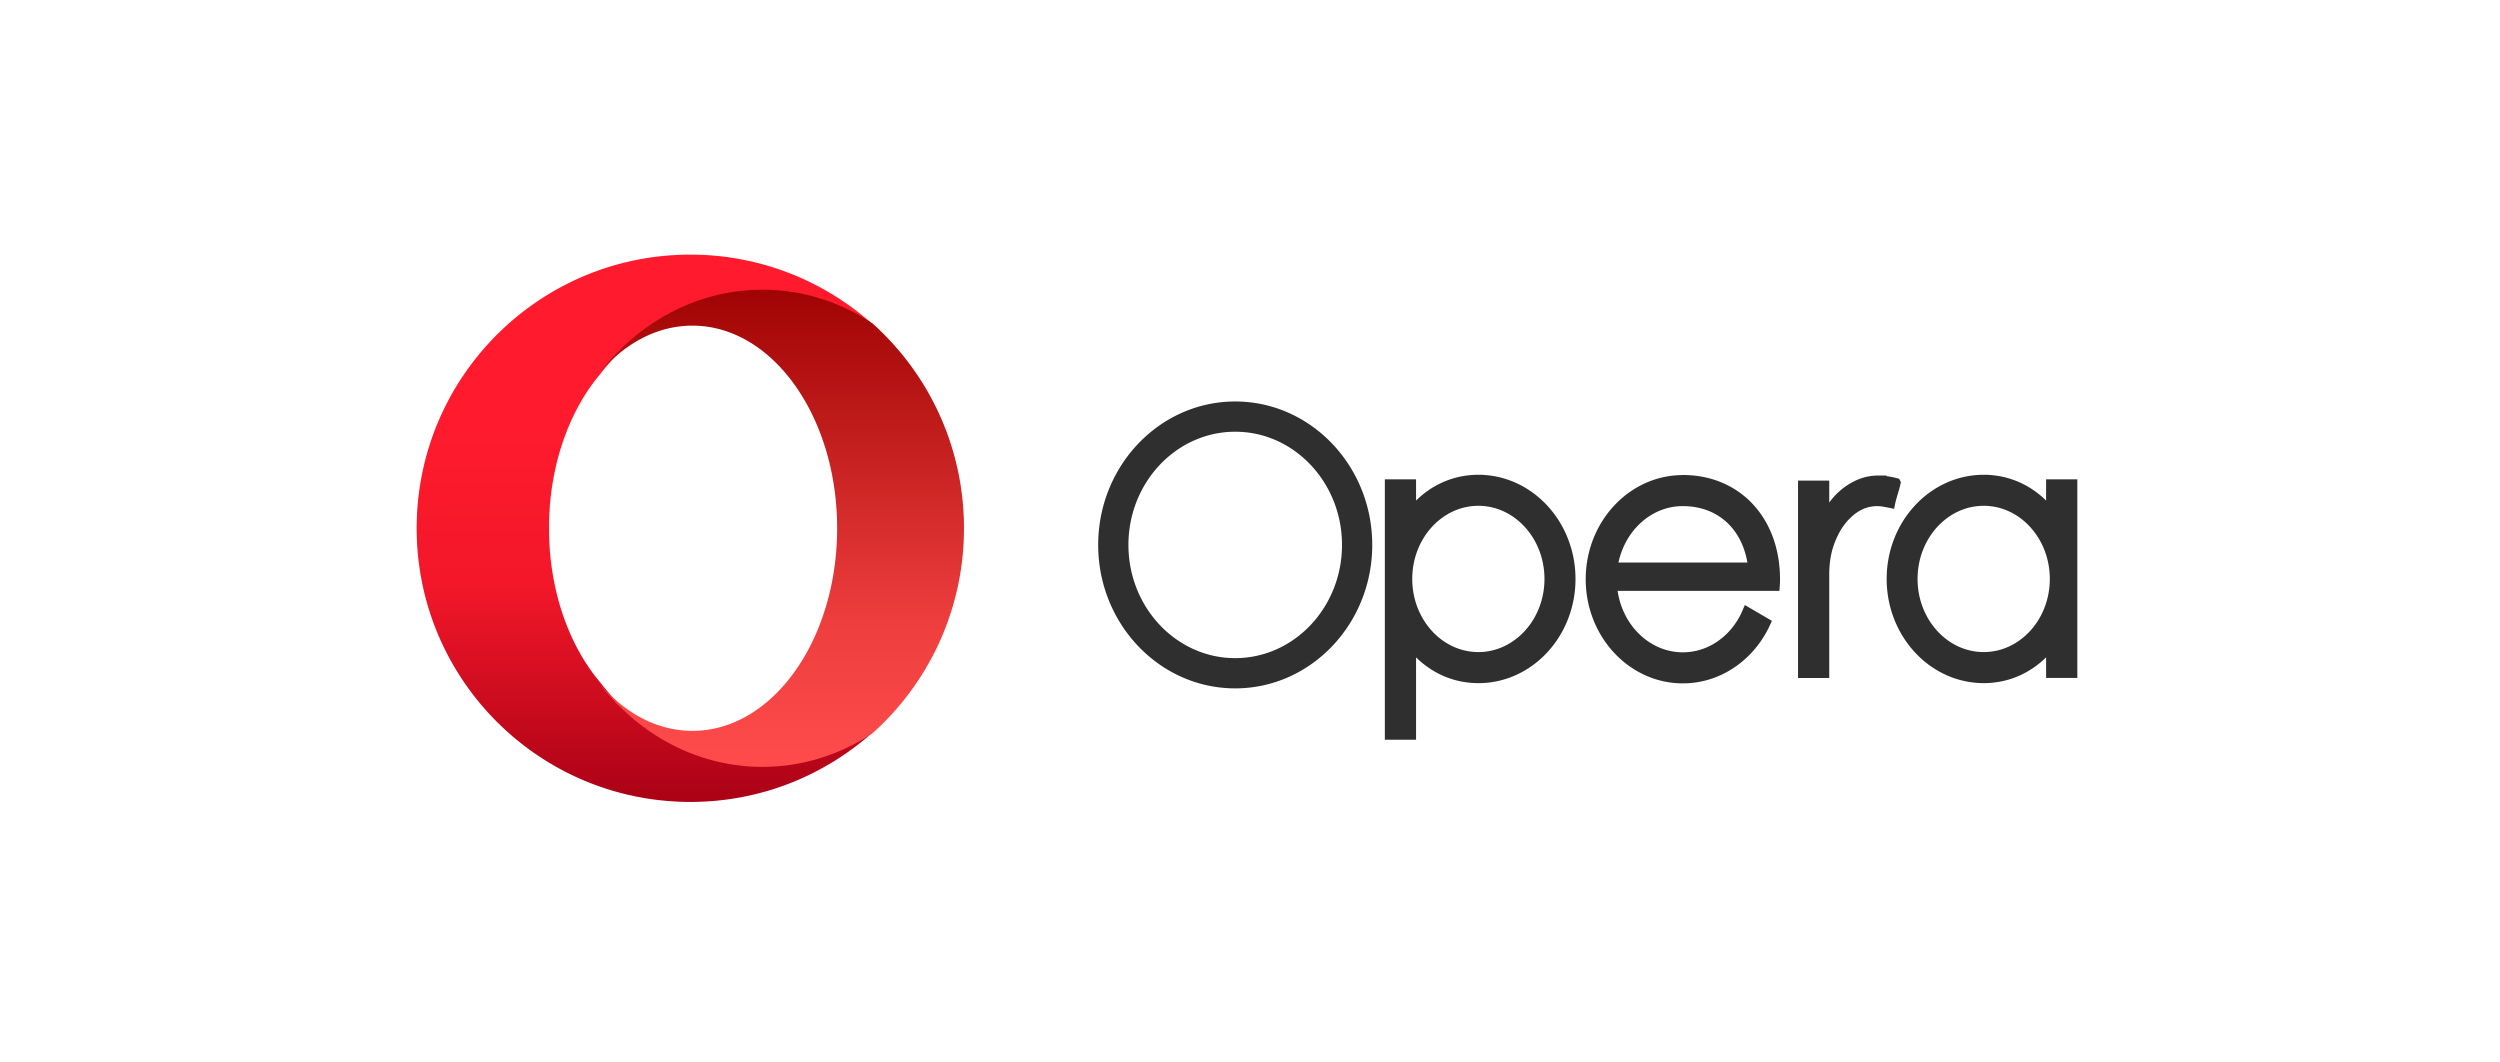
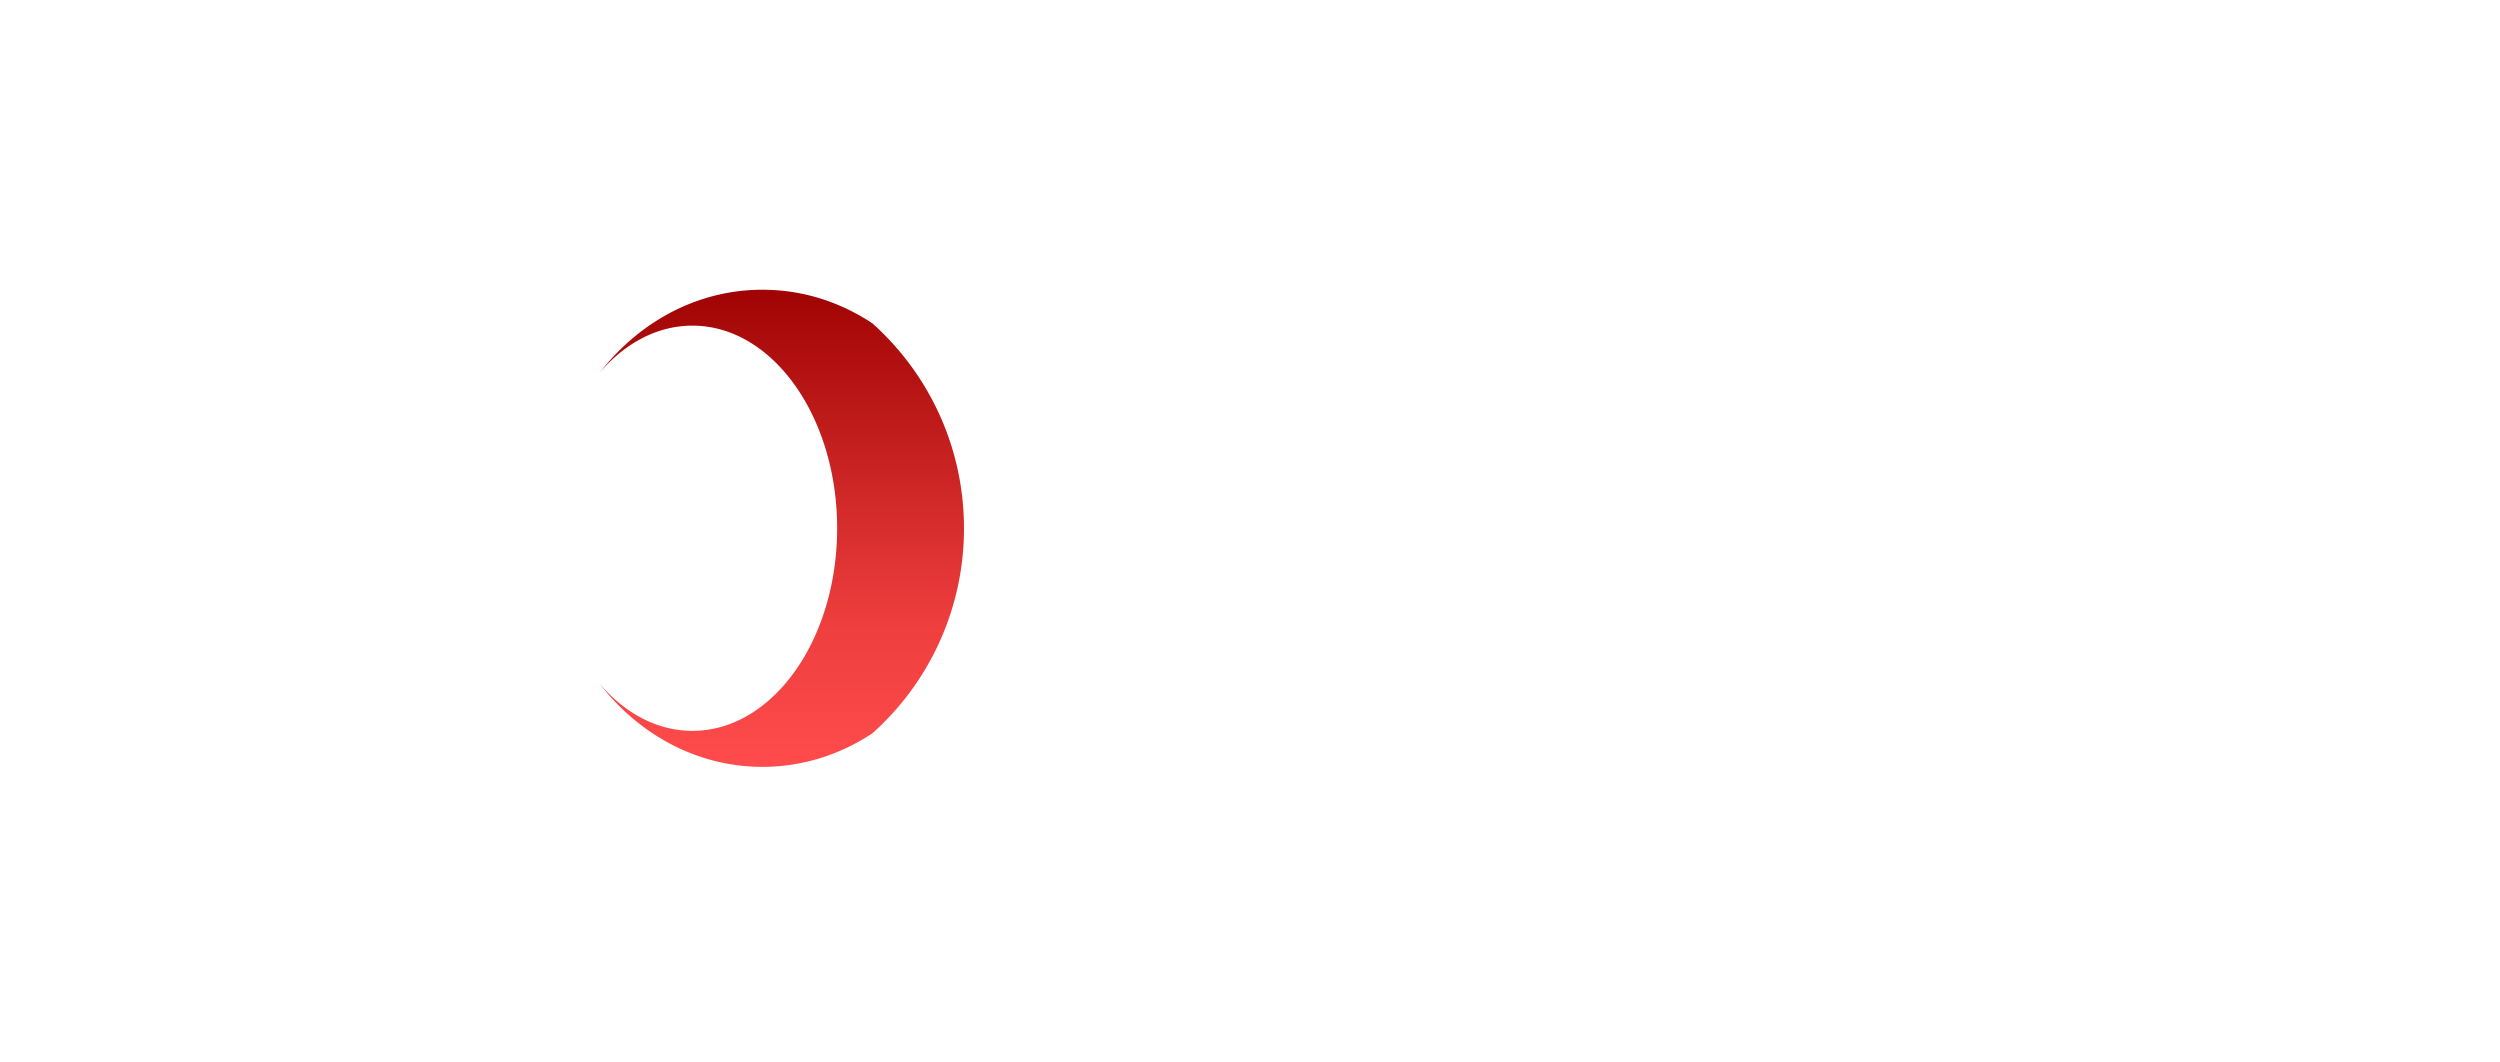
<svg xmlns="http://www.w3.org/2000/svg" width="186" height="79" fill="none">
-   <path fill="url(#a)" d="M51.358 18.945C40.113 18.945 31 28.062 31 39.305c0 10.92 8.599 19.829 19.394 20.335q.484.024.968.024c5.215 0 9.968-1.96 13.57-5.18-2.386 1.584-5.178 2.491-8.16 2.491-4.85 0-9.19-2.406-12.112-6.199-2.253-2.654-3.711-6.584-3.81-10.992v-.96c.098-4.404 1.557-8.334 3.806-10.992 2.921-3.793 7.265-6.195 12.116-6.195 2.982 0 5.774.912 8.16 2.496a20.29 20.29 0 0 0-13.497-5.188z" />
  <path fill="url(#b)" d="M44.574 27.776c1.878-2.214 4.297-3.548 6.942-3.548 5.946 0 10.767 6.752 10.767 15.074 0 8.326-4.82 15.074-10.767 15.074-2.646 0-5.064-1.335-6.939-3.548 2.93 3.81 7.284 6.226 12.15 6.226 2.991 0 5.792-.915 8.186-2.502a20.42 20.42 0 0 0 6.807-15.249c0-6.054-2.63-11.5-6.812-15.245-2.395-1.59-5.19-2.502-8.182-2.502-4.866 0-9.22 2.417-12.15 6.226" />
-   <path fill="#2F2F2F" stroke="#2F2F2F" stroke-width=".7" d="M91.9 30.22c-5.43 0-9.845 4.632-9.845 10.323 0 5.69 4.416 10.322 9.845 10.322s9.845-4.632 9.845-10.322S97.329 30.22 91.9 30.22Zm0 1.55c4.576 0 8.295 3.935 8.295 8.772 0 4.838-3.719 8.773-8.295 8.773-4.572 0-8.295-3.935-8.295-8.772 0-4.838 3.718-8.772 8.295-8.772Zm18.094 3.903c-2.04 0-3.795.963-4.989 2.485v-2.146h-1.623v18.672h1.623V47.99c1.192 1.523 2.949 2.486 4.989 2.486 3.792 0 6.873-3.32 6.873-7.401s-3.086-7.401-6.873-7.401Zm37.597 0c-3.793 0-6.873 3.32-6.873 7.4 0 4.082 3.086 7.402 6.873 7.402 2.04 0 3.795-.963 4.989-2.486v2.1h1.623V36.013h-1.623v2.146c-1.188-1.522-2.949-2.485-4.989-2.485Zm-22.391.023c-3.793 0-6.873 3.32-6.873 7.4 0 4.082 3.086 7.397 6.873 7.397 2.709 0 5.062-1.697 6.181-4.159l-1.398-.816c-.835 1.985-2.665 3.365-4.779 3.365-2.746 0-5.006-2.32-5.245-5.273h12.105q.02-.256.019-.518c0-4.356-2.83-7.401-6.873-7.401zm14.398.036a3.6 3.6 0 0 0-1.582.436c-1.041.555-1.761 1.398-2.219 2.476q-.017.04-.032.074h-.019v-2.614h-1.623v13.99h1.623v-7.341c0-1.032.161-1.871.5-2.687.312-.757.752-1.431 1.376-1.968.738-.632 1.582-.903 2.55-.747q.23.043.476.092c.092-.463.312-1.055.409-1.523a5.1 5.1 0 0 0-1.463-.183zm-29.608 1.55c2.907 0 5.268 2.6 5.268 5.792 0 3.196-2.366 5.79-5.268 5.79-2.908 0-5.269-2.6-5.269-5.79 0-3.197 2.366-5.792 5.269-5.792Zm37.596 0c2.907 0 5.269 2.6 5.269 5.792 0 3.196-2.366 5.79-5.269 5.79-2.907 0-5.269-2.6-5.269-5.79 0-3.197 2.366-5.792 5.269-5.792Zm-22.391.023c2.87 0 4.879 1.935 5.214 4.897h-10.414c.394-2.77 2.572-4.897 5.2-4.897Z" />
  <defs>
    <linearGradient id="a" x1="47.964" x2="47.964" y1="19.61" y2="59.072" gradientUnits="userSpaceOnUse">
      <stop stop-color="#FF1B2D" />
      <stop offset=".3" stop-color="#FF1B2D" />
      <stop offset=".61" stop-color="#F21729" />
      <stop offset="1" stop-color="#AD0216" />
    </linearGradient>
    <linearGradient id="b" x1="58.15" x2="58.15" y1="21.855" y2="56.911" gradientUnits="userSpaceOnUse">
      <stop stop-color="#A10404" />
      <stop offset=".7" stop-color="#EE3E3E" />
      <stop offset="1" stop-color="#FF4B4B" />
    </linearGradient>
  </defs>
</svg>